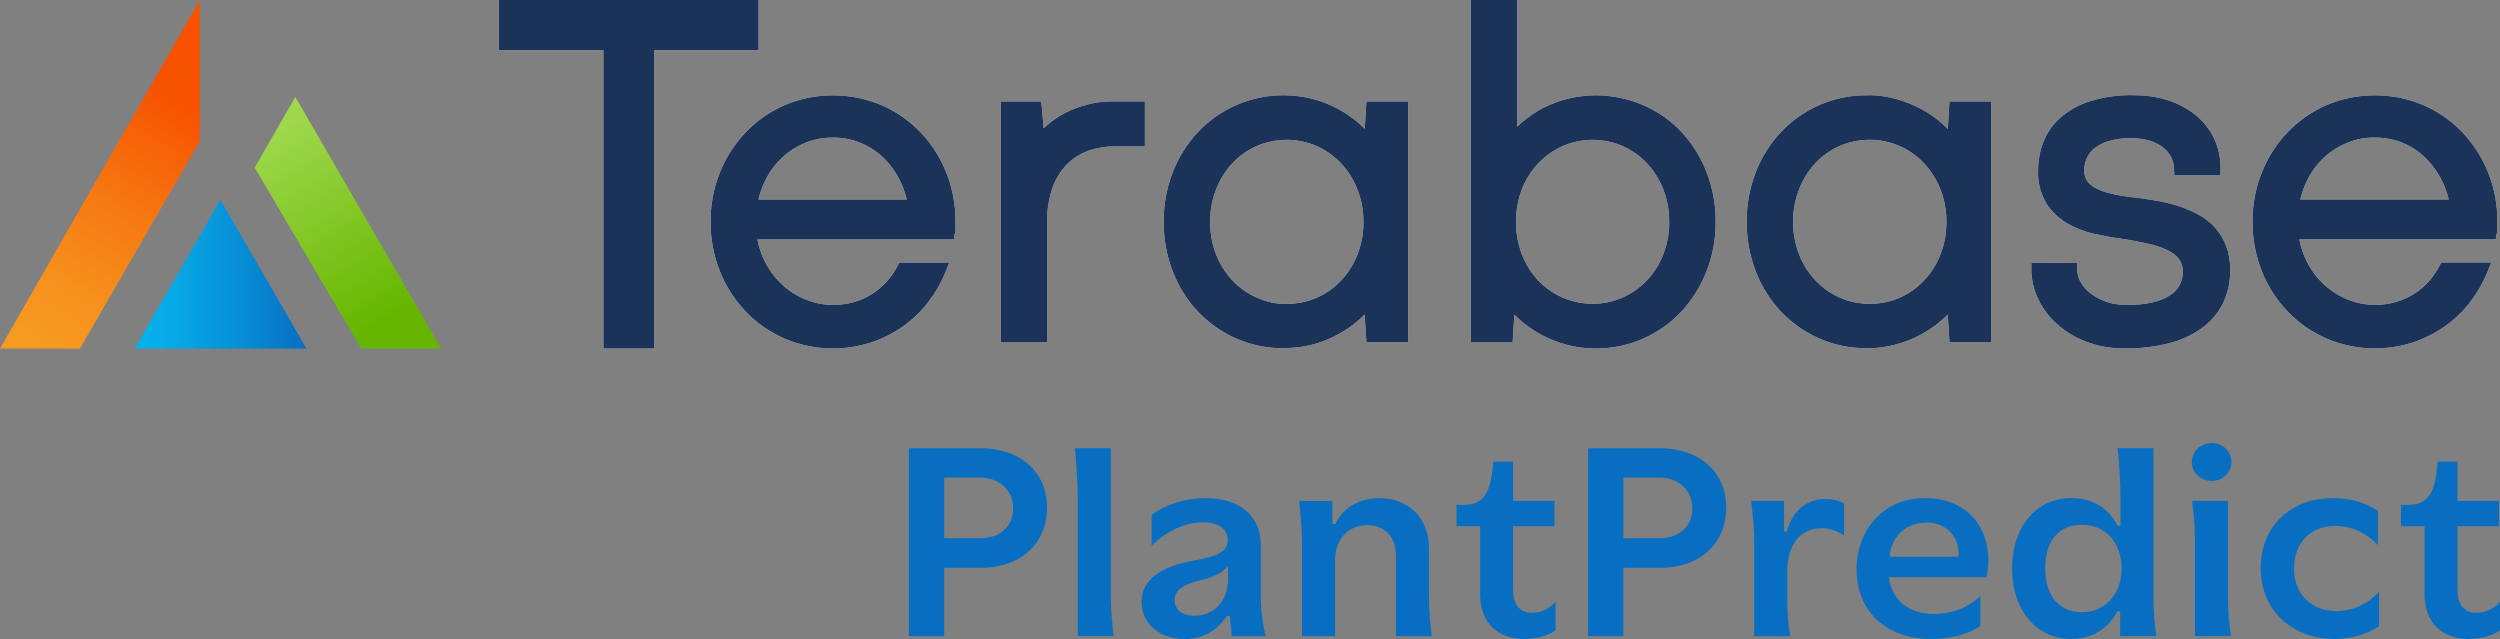
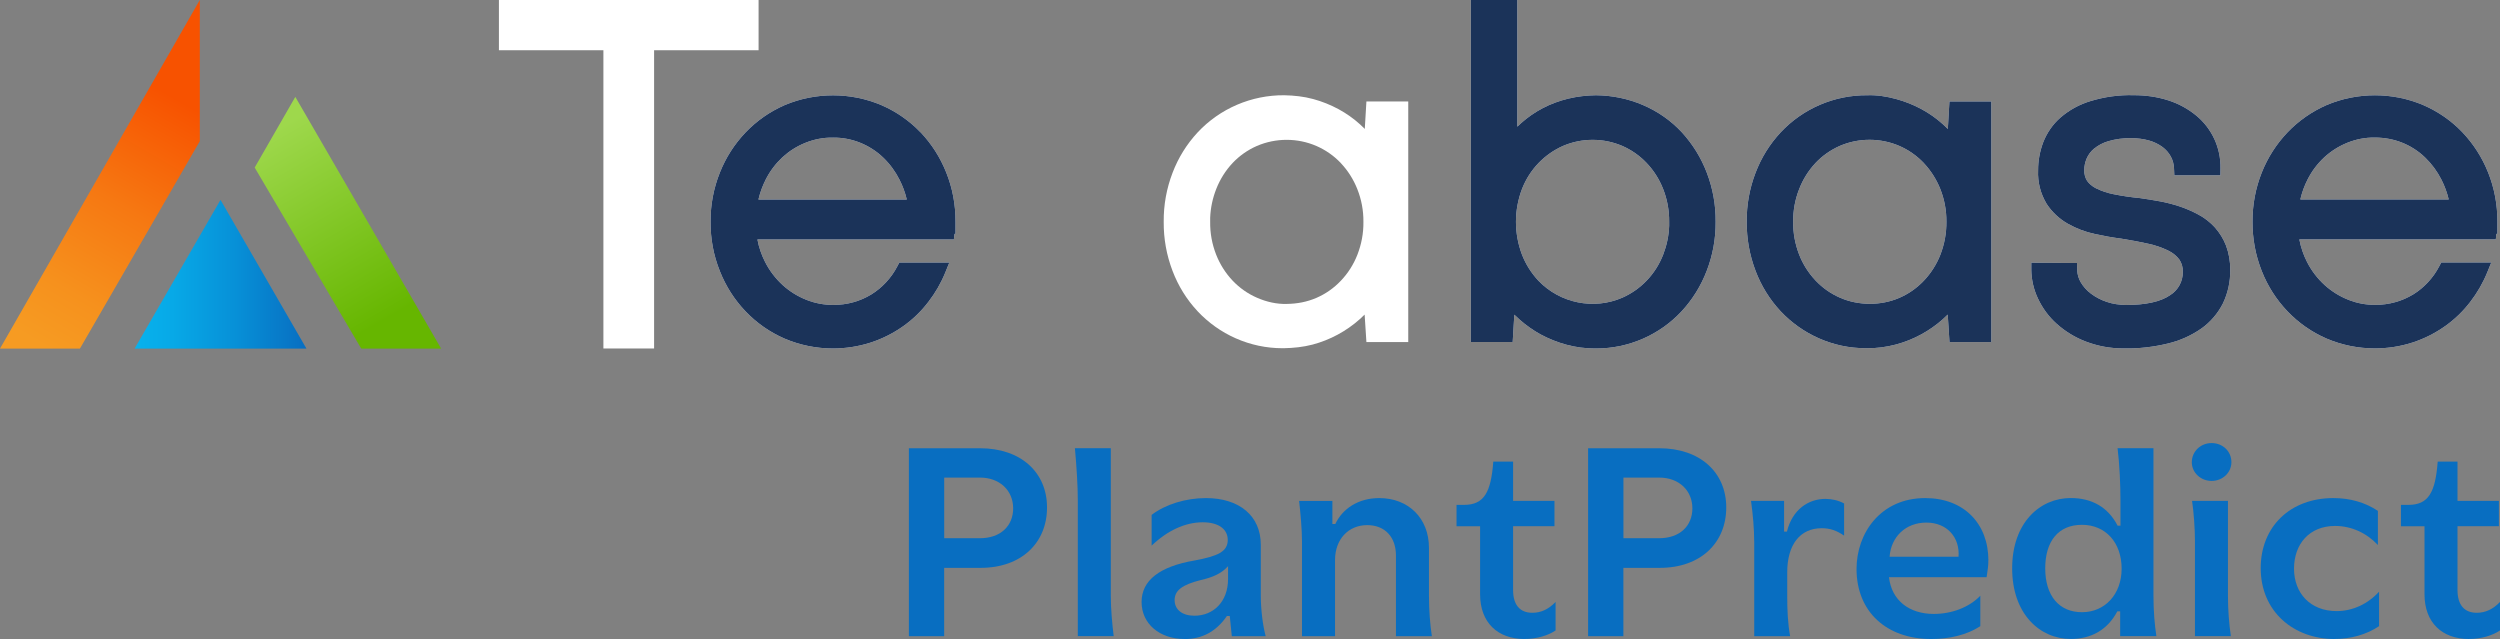
<svg xmlns="http://www.w3.org/2000/svg" width="148.656px" height="38px" viewBox="0 0 148.656 38" version="1.1">
  <rect x="0" y="0" width="148.656" height="38" fill="#808080" stroke="none" />
  <title>Global/logo-plantpredict</title>
  <defs>
    <linearGradient x1="38.408%" y1="104.862%" x2="71.453%" y2="5.066%" id="linearGradient-1">
      <stop stop-color="#F69B22" offset="0%" />
      <stop stop-color="#F6911D" offset="18%" />
      <stop stop-color="#F67812" offset="48%" />
      <stop stop-color="#F75200" offset="84%" />
    </linearGradient>
    <linearGradient x1="0%" y1="50%" x2="100%" y2="50%" id="linearGradient-2">
      <stop stop-color="#07B2ED" offset="0%" />
      <stop stop-color="#07A9E7" offset="22%" />
      <stop stop-color="#0790D7" offset="59%" />
      <stop stop-color="#086EC1" offset="100%" />
    </linearGradient>
    <linearGradient x1="25.57%" y1="6.976%" x2="68.394%" y2="107.036%" id="linearGradient-3">
      <stop stop-color="#9ED84C" offset="0%" />
      <stop stop-color="#66B600" offset="85%" />
    </linearGradient>
  </defs>
  <g id="Final-Designs" stroke="none" stroke-width="1" fill="none" fill-rule="evenodd">
    <g id="Product-&amp;-Services----D---Final" transform="translate(-161, -1957)" fill-rule="nonzero">
      <g id="Terabase_PlantPredict_Primary_Logo_Full_Color" transform="translate(161, 1957)">
        <g id="Group" transform="translate(54.041, 26.346)" fill="#086EC1">
          <path d="M0.003,11.482 L0.003,0.308 L4.239,0.308 C6.648,0.308 8.218,1.729 8.218,3.829 C8.218,5.929 6.697,7.42 4.272,7.42 L2.101,7.42 L2.101,11.485 L0,11.485 L0.003,11.482 Z M2.104,2.052 L2.104,5.658 L4.224,5.658 C5.471,5.658 6.204,4.913 6.204,3.881 C6.204,2.849 5.438,2.052 4.224,2.052 L2.104,2.052 Z" id="Shape" />
          <path d="M10.048,11.479 L10.048,3.437 C10.048,2.523 9.978,1.457 9.876,0.305 L12.01,0.305 L12.01,9.059 C12.01,9.889 12.095,10.77 12.182,11.479 L10.048,11.479 Z" id="Path" />
          <path d="M16.403,11.651 C14.9,11.651 13.84,10.736 13.84,9.451 C13.84,8.165 14.915,7.336 16.998,6.98 C18.366,6.726 18.964,6.455 18.964,5.761 C18.964,5.118 18.417,4.71 17.478,4.71 C16.418,4.71 15.359,5.217 14.438,6.098 L14.438,4.27 C15.259,3.642 16.47,3.271 17.665,3.271 C19.664,3.271 20.929,4.336 20.929,6.047 L20.929,9.062 C20.929,9.907 21.05,10.857 21.219,11.482 L19.205,11.482 L19.084,10.281 L18.915,10.281 C18.266,11.228 17.412,11.654 16.403,11.654 M17.342,8.15 C16.264,8.422 15.805,8.76 15.805,9.336 C15.805,9.913 16.267,10.266 16.983,10.266 C18.109,10.266 18.982,9.436 18.982,8.081 L18.982,7.321 C18.604,7.743 18.094,7.981 17.342,8.15" id="Shape" />
          <path d="M25.186,3.44 L25.186,4.813 L25.358,4.813 C25.784,3.914 26.708,3.271 27.973,3.271 C29.697,3.271 30.929,4.457 30.929,6.234 L30.929,9.062 C30.929,9.961 30.995,10.788 31.101,11.482 L28.966,11.482 L28.966,6.69 C28.966,5.573 28.299,4.879 27.257,4.879 C26.146,4.879 25.343,5.709 25.343,6.961 L25.343,11.482 L23.378,11.482 L23.378,5.845 C23.378,5.151 23.293,4.185 23.206,3.44 L25.186,3.44 L25.186,3.44 Z" id="Path" />
          <path d="M36.617,11.651 C35.011,11.651 33.969,10.67 33.969,8.992 L33.969,4.946 L32.568,4.946 L32.568,3.675 L33.012,3.675 C34.207,3.675 34.618,2.93 34.754,1.101 L35.931,1.101 L35.931,3.437 L38.392,3.437 L38.392,4.943 L35.931,4.943 L35.931,8.736 C35.931,9.632 36.342,10.091 37.076,10.091 C37.589,10.091 38.033,9.889 38.458,9.448 L38.458,11.141 C38.015,11.446 37.332,11.648 36.614,11.648" id="Path" />
          <path d="M40.391,11.482 L40.391,0.308 L44.627,0.308 C47.036,0.308 48.606,1.729 48.606,3.829 C48.606,5.929 47.084,7.42 44.66,7.42 L42.489,7.42 L42.489,11.485 L40.388,11.485 L40.391,11.482 Z M42.492,2.052 L42.492,5.658 L44.612,5.658 C45.859,5.658 46.592,4.913 46.592,3.881 C46.592,2.849 45.825,2.052 44.612,2.052 L42.492,2.052 Z" id="Shape" />
          <path d="M50.267,5.842 C50.267,5.13 50.197,4.285 50.079,3.437 L52.045,3.437 L52.045,5.266 L52.214,5.266 C52.537,3.947 53.494,3.319 54.502,3.319 C54.88,3.319 55.269,3.404 55.614,3.591 L55.614,5.504 C55.17,5.199 54.777,5.063 54.282,5.063 C53.002,5.063 52.232,6.029 52.232,7.689 L52.232,9.062 C52.232,9.961 52.265,10.703 52.404,11.482 L50.27,11.482 L50.27,5.845 L50.267,5.842 Z" id="Path" />
          <path d="M64.191,6.977 C64.191,7.281 64.158,7.535 64.088,7.975 L58.282,7.975 C58.436,9.348 59.478,10.16 60.948,10.16 C62.008,10.16 63.05,9.771 63.714,9.077 L63.714,10.887 C62.911,11.412 61.869,11.651 60.794,11.651 C58.129,11.651 56.353,10.024 56.353,7.487 C56.353,5.353 57.787,3.271 60.435,3.271 C62.742,3.271 64.194,4.795 64.194,6.98 M60.505,4.728 C59.276,4.728 58.403,5.573 58.319,6.759 L62.419,6.759 C62.503,5.61 61.736,4.728 60.505,4.728" id="Shape" />
          <path d="M71.86,10.006 C71.28,11.108 70.305,11.648 69.091,11.648 C67.265,11.648 65.607,10.175 65.607,7.45 C65.607,4.725 67.265,3.268 69.091,3.268 C70.338,3.268 71.31,3.808 71.875,4.91 L72.047,4.91 L72.047,3.437 C72.047,2.489 71.996,1.304 71.875,0.305 L74.009,0.305 L74.009,9.059 C74.009,10.006 74.079,10.803 74.182,11.479 L72.029,11.479 L72.029,10.006 L71.857,10.006 L71.86,10.006 Z M72.116,7.468 C72.116,5.911 71.159,4.861 69.758,4.861 C68.358,4.861 67.573,5.827 67.573,7.45 C67.573,9.074 68.394,10.057 69.758,10.057 C71.123,10.057 72.116,8.992 72.116,7.465" id="Shape" />
          <path d="M78.644,1.135 C78.644,1.762 78.116,2.251 77.466,2.251 C76.817,2.251 76.289,1.759 76.289,1.135 C76.289,0.51 76.802,0 77.466,0 C78.131,0 78.644,0.492 78.644,1.135 M78.439,3.437 L78.439,9.059 C78.439,9.958 78.508,10.77 78.611,11.479 L76.476,11.479 L76.476,5.842 C76.476,5.082 76.407,4.131 76.304,3.437 L78.439,3.437 Z" id="Shape" />
          <path d="M84.776,11.651 C82.367,11.651 80.386,10.042 80.386,7.435 C80.386,4.982 82.128,3.271 84.706,3.271 C85.697,3.271 86.587,3.524 87.354,4.031 L87.354,6.062 C86.687,5.35 85.784,4.928 84.809,4.928 C83.272,4.928 82.367,6.011 82.367,7.468 C82.367,8.926 83.339,9.991 84.897,9.991 C85.854,9.991 86.756,9.569 87.424,8.838 L87.424,10.887 C86.672,11.394 85.733,11.648 84.776,11.648" id="Path" />
          <path d="M92.774,11.651 C91.168,11.651 90.126,10.67 90.126,8.992 L90.126,4.946 L88.725,4.946 L88.725,3.675 L89.169,3.675 C90.364,3.675 90.775,2.93 90.911,1.101 L92.088,1.101 L92.088,3.437 L94.549,3.437 L94.549,4.943 L92.088,4.943 L92.088,8.736 C92.088,9.632 92.499,10.091 93.233,10.091 C93.746,10.091 94.19,9.889 94.615,9.448 L94.615,11.141 C94.172,11.446 93.489,11.648 92.771,11.648" id="Path" />
        </g>
        <g id="Group">
          <g transform="translate(29.667, 0)" fill="#FFFFFF">
            <path d="M25.065,7.864 C24.404,7.176 23.625,6.636 22.75,6.255 C20.917,5.474 18.816,5.474 16.98,6.255 C16.107,6.639 15.328,7.182 14.667,7.873 C14.006,8.567 13.493,9.369 13.137,10.263 C12.765,11.198 12.578,12.182 12.587,13.187 C12.578,14.198 12.762,15.184 13.137,16.12 C13.49,17.013 14.003,17.822 14.667,18.516 C15.328,19.207 16.104,19.75 16.983,20.133 C17.901,20.525 18.882,20.722 19.863,20.722 C20.621,20.722 21.379,20.604 22.113,20.368 C22.792,20.145 23.438,19.822 24.027,19.406 C24.597,19.005 25.102,18.519 25.527,17.963 C25.947,17.423 26.288,16.832 26.545,16.198 L26.783,15.61 L23.809,15.61 L23.689,15.839 C23.51,16.183 23.287,16.5 23.021,16.784 C22.762,17.064 22.466,17.309 22.143,17.508 C21.811,17.71 21.451,17.867 21.08,17.97 C20.694,18.078 20.292,18.132 19.887,18.132 C19.341,18.132 18.791,18.033 18.275,17.825 C17.759,17.619 17.288,17.327 16.877,16.956 C16.449,16.563 16.095,16.102 15.83,15.583 C15.612,15.157 15.458,14.708 15.371,14.24 L27.052,14.24 L27.091,13.908 L27.149,13.908 L27.149,13.181 C27.155,12.17 26.97,11.18 26.593,10.245 C26.237,9.354 25.724,8.552 25.062,7.855 M15.431,11.865 C15.528,11.452 15.673,11.053 15.866,10.673 C16.116,10.178 16.449,9.738 16.85,9.36 C17.252,8.992 17.708,8.7 18.212,8.497 C18.743,8.283 19.299,8.172 19.869,8.184 L19.875,8.184 C20.953,8.169 22.037,8.594 22.84,9.36 C23.242,9.744 23.571,10.19 23.821,10.688 C24.012,11.062 24.157,11.458 24.253,11.865 L15.434,11.865 L15.431,11.865 Z" id="Shape" />
-             <path d="M34.989,6.219 C34.524,6.334 34.075,6.503 33.649,6.723 C33.25,6.931 32.879,7.188 32.547,7.49 C32.496,7.538 32.441,7.586 32.393,7.634 L32.251,6.032 L29.848,6.032 L29.848,20.335 L32.595,20.335 L32.595,13.214 C32.583,12.532 32.686,11.859 32.9,11.216 C33.075,10.694 33.353,10.226 33.721,9.828 C34.069,9.46 34.503,9.173 34.971,8.995 C35.503,8.796 36.064,8.7 36.635,8.706 L38.41,8.706 L38.41,6.029 C38.41,6.029 36.55,6.029 36.55,6.029 C36.028,6.023 35.494,6.086 34.983,6.213" id="Path" />
            <path d="M51.492,7.671 C51.399,7.577 51.305,7.487 51.209,7.399 C50.819,7.046 50.39,6.744 49.931,6.494 C49.454,6.237 48.947,6.032 48.422,5.89 C47.857,5.736 47.281,5.676 46.698,5.664 C44.75,5.649 42.876,6.449 41.544,7.876 C40.898,8.573 40.4,9.376 40.059,10.266 C39.699,11.201 39.521,12.185 39.53,13.187 C39.521,14.192 39.699,15.175 40.056,16.111 C40.394,17.001 40.892,17.807 41.541,18.504 C42.187,19.192 42.951,19.735 43.808,20.115 C44.696,20.507 45.635,20.706 46.595,20.706 L46.671,20.706 C47.244,20.694 47.824,20.637 48.386,20.489 C49.418,20.215 50.387,19.693 51.184,18.983 C51.284,18.893 51.381,18.802 51.477,18.706 L51.583,20.341 L54.071,20.341 L54.071,6.032 L51.583,6.032 L51.486,7.671 L51.492,7.671 Z M50.055,9.692 C50.481,10.142 50.81,10.661 51.039,11.237 C51.287,11.859 51.411,12.511 51.405,13.19 C51.414,13.863 51.29,14.523 51.045,15.151 C50.819,15.727 50.487,16.25 50.061,16.696 C49.648,17.131 49.162,17.472 48.615,17.71 C48.053,17.954 47.456,18.066 46.84,18.072 C46.254,18.09 45.638,17.951 45.077,17.704 C44.53,17.466 44.044,17.125 43.63,16.69 C43.208,16.243 42.879,15.724 42.652,15.151 C42.405,14.523 42.284,13.866 42.293,13.19 L42.293,12.942 C42.317,12.357 42.438,11.784 42.655,11.234 C42.882,10.658 43.208,10.139 43.627,9.692 C44.038,9.258 44.521,8.92 45.064,8.681 C46.194,8.193 47.486,8.193 48.612,8.681 C49.158,8.92 49.648,9.261 50.058,9.692" id="Shape" />
            <path d="M70.347,7.876 C69.028,6.449 67.159,5.682 65.233,5.664 C64.119,5.679 63.032,5.923 62.053,6.439 C61.598,6.678 61.172,6.974 60.785,7.318 C60.707,7.387 60.631,7.459 60.556,7.532 L60.556,0 L57.793,0 L57.793,20.338 L60.281,20.338 L60.378,18.712 C60.474,18.808 60.571,18.899 60.671,18.986 C61.06,19.333 61.489,19.638 61.954,19.892 C62.431,20.148 62.941,20.353 63.466,20.495 C64.019,20.646 64.593,20.722 65.163,20.722 L65.257,20.722 C67.171,20.722 69.016,19.919 70.326,18.51 C70.972,17.81 71.473,17.004 71.815,16.114 C72.177,15.178 72.358,14.192 72.349,13.184 C72.358,12.182 72.18,11.201 71.821,10.263 C71.482,9.376 70.984,8.573 70.344,7.873 M69.586,13.178 L69.586,13.428 C69.565,14.02 69.441,14.596 69.227,15.148 C69.001,15.724 68.672,16.243 68.246,16.687 C67.832,17.119 67.343,17.46 66.8,17.701 C65.103,18.44 63.098,18.033 61.815,16.696 C61.392,16.246 61.063,15.724 60.837,15.151 C60.354,13.887 60.354,12.493 60.837,11.231 C61.063,10.655 61.392,10.139 61.818,9.695 C62.235,9.264 62.721,8.923 63.264,8.681 C63.829,8.437 64.433,8.316 65.039,8.316 C65.646,8.316 66.247,8.44 66.809,8.681 C67.355,8.923 67.841,9.264 68.249,9.695 C68.672,10.142 69.001,10.661 69.227,11.237 C69.472,11.859 69.592,12.514 69.586,13.184" id="Shape" />
            <path d="M86.159,7.671 C86.065,7.577 85.972,7.487 85.875,7.399 C85.485,7.046 85.057,6.744 84.598,6.494 C84.121,6.237 83.61,6.032 83.088,5.89 C82.524,5.736 81.944,5.643 81.364,5.664 C79.417,5.649 77.542,6.449 76.21,7.876 C75.564,8.573 75.066,9.376 74.725,10.266 C74.366,11.201 74.188,12.185 74.197,13.187 C74.191,14.192 74.369,15.175 74.725,16.111 C75.063,17.001 75.561,17.807 76.21,18.504 C76.857,19.192 77.62,19.732 78.481,20.115 C79.369,20.507 80.307,20.706 81.268,20.706 L81.343,20.706 C81.914,20.715 82.496,20.637 83.058,20.489 C84.091,20.215 85.06,19.693 85.857,18.983 C85.956,18.893 86.053,18.802 86.15,18.706 L86.255,20.341 L88.74,20.341 L88.74,6.032 L86.252,6.032 L86.156,7.671 L86.159,7.671 Z M84.722,9.692 C85.144,10.139 85.476,10.661 85.706,11.234 C85.953,11.856 86.077,12.511 86.071,13.187 C86.077,13.86 85.956,14.52 85.712,15.148 C85.485,15.724 85.153,16.246 84.728,16.693 C84.314,17.128 83.828,17.469 83.281,17.707 C82.72,17.951 82.122,18.063 81.506,18.069 C80.896,18.057 80.304,17.948 79.743,17.701 C79.196,17.463 78.71,17.122 78.297,16.687 C77.874,16.24 77.542,15.721 77.318,15.148 C77.074,14.52 76.95,13.863 76.959,13.187 L76.959,13.178 C76.953,12.508 77.074,11.853 77.322,11.231 C77.545,10.655 77.874,10.136 78.291,9.689 C78.701,9.255 79.187,8.917 79.728,8.678 C80.854,8.19 82.149,8.193 83.275,8.678 C83.822,8.917 84.308,9.258 84.722,9.689" id="Shape" />
            <path d="M102.037,13.525 C101.756,13.217 101.43,12.96 101.064,12.764 C100.708,12.571 100.334,12.408 99.95,12.278 C99.564,12.149 99.165,12.046 98.758,11.971 C98.365,11.898 97.985,11.838 97.595,11.781 C97.067,11.732 96.536,11.654 96.013,11.548 C95.651,11.479 95.301,11.361 94.963,11.195 C94.751,11.089 94.564,10.933 94.437,10.755 C94.32,10.567 94.262,10.353 94.268,10.118 C94.268,9.879 94.317,9.65 94.407,9.433 C94.504,9.207 94.655,9.004 94.842,8.847 C95.096,8.642 95.382,8.488 95.693,8.398 C96.14,8.268 96.596,8.205 97.079,8.217 C97.426,8.217 97.786,8.259 98.133,8.359 C98.417,8.44 98.682,8.567 98.921,8.742 C99.12,8.89 99.292,9.083 99.41,9.3 C99.531,9.517 99.597,9.768 99.606,10.015 L99.624,10.426 L102.363,10.426 L102.369,10.003 C102.387,8.787 101.862,7.646 100.929,6.874 C100.446,6.476 99.896,6.174 99.298,5.978 C98.616,5.757 97.912,5.658 97.212,5.661 C96.342,5.634 95.476,5.757 94.637,6.011 C93.978,6.21 93.378,6.539 92.852,6.992 C92.399,7.387 92.049,7.894 91.829,8.458 C91.623,9.001 91.521,9.572 91.524,10.13 C91.491,10.83 91.666,11.515 92.034,12.128 C92.354,12.613 92.789,13.021 93.296,13.307 C93.797,13.591 94.338,13.793 94.899,13.914 C95.449,14.035 95.98,14.128 96.463,14.189 C97.082,14.288 97.614,14.388 98.1,14.499 C98.504,14.587 98.897,14.723 99.268,14.904 C99.525,15.027 99.751,15.211 99.914,15.423 C100.062,15.634 100.138,15.896 100.128,16.174 C100.135,16.729 99.851,17.254 99.365,17.556 C98.809,17.939 97.924,18.135 96.738,18.135 C96.348,18.126 95.971,18.075 95.606,17.951 C95.271,17.84 94.957,17.677 94.673,17.466 C94.428,17.285 94.223,17.058 94.066,16.796 C93.93,16.572 93.855,16.316 93.849,16.053 L93.836,15.64 L91.119,15.619 L91.119,16.053 C91.128,16.642 91.267,17.233 91.518,17.758 C91.786,18.329 92.158,18.833 92.629,19.255 C93.142,19.714 93.728,20.07 94.371,20.314 C95.08,20.583 95.823,20.718 96.572,20.718 C96.605,20.718 96.638,20.718 96.672,20.718 C97.532,20.734 98.395,20.631 99.232,20.429 C99.944,20.26 100.612,19.964 101.218,19.545 C101.759,19.164 102.203,18.651 102.508,18.054 C102.81,17.429 102.96,16.735 102.945,16.059 C102.957,15.565 102.873,15.079 102.701,14.611 C102.547,14.21 102.323,13.848 102.037,13.525" id="Path" />
            <path d="M118.28,10.251 C117.924,9.36 117.41,8.558 116.749,7.861 C116.088,7.173 115.309,6.633 114.433,6.252 C112.604,5.471 110.499,5.471 108.667,6.252 C107.794,6.636 107.015,7.179 106.354,7.87 C105.693,8.564 105.18,9.366 104.823,10.26 C104.452,11.195 104.268,12.179 104.274,13.184 C104.268,14.195 104.452,15.181 104.823,16.117 C105.177,17.013 105.69,17.819 106.354,18.513 C107.015,19.204 107.791,19.747 108.67,20.13 C109.588,20.522 110.569,20.718 111.55,20.718 C112.308,20.718 113.066,20.601 113.796,20.365 C114.476,20.142 115.122,19.819 115.711,19.403 C116.281,19.002 116.785,18.516 117.214,17.96 C117.631,17.42 117.975,16.826 118.232,16.195 L118.47,15.607 L115.496,15.607 L115.375,15.836 C115.197,16.18 114.971,16.497 114.708,16.781 C114.449,17.061 114.153,17.306 113.83,17.505 C113.494,17.707 113.138,17.864 112.764,17.966 C112.377,18.075 111.976,18.129 111.571,18.129 C111.019,18.129 110.475,18.03 109.962,17.822 C109.446,17.616 108.975,17.324 108.564,16.953 C108.132,16.56 107.782,16.099 107.516,15.58 C107.299,15.154 107.145,14.705 107.058,14.237 L118.739,14.237 L118.775,13.905 L118.833,13.905 L118.833,13.178 C118.838,12.167 118.651,11.177 118.277,10.242 M107.115,11.862 C107.212,11.449 107.353,11.05 107.55,10.67 C107.8,10.175 108.132,9.735 108.537,9.357 C108.938,8.989 109.394,8.7 109.899,8.494 C110.43,8.28 110.982,8.169 111.556,8.181 L111.562,8.181 C112.682,8.181 113.724,8.591 114.527,9.357 C114.926,9.741 115.255,10.187 115.508,10.685 C115.698,11.059 115.843,11.455 115.94,11.862 L107.121,11.862 L107.115,11.862 Z" id="Shape" />
            <polygon id="Path" points="0 0 0 2.987 6.213 2.987 6.213 20.722 9.227 20.722 9.227 2.987 15.44 2.987 15.44 0" />
          </g>
          <polygon id="Path" fill="url(#linearGradient-1)" points="11.881 0 0 20.728 4.752 20.728 11.881 8.395" />
          <g transform="translate(29.667, 0)" fill="#1B3359">
            <path d="M25.065,7.864 C24.404,7.176 23.625,6.636 22.75,6.255 C20.917,5.474 18.816,5.474 16.98,6.255 C16.107,6.639 15.328,7.182 14.667,7.873 C14.006,8.567 13.493,9.369 13.137,10.263 C12.765,11.198 12.578,12.182 12.587,13.187 C12.578,14.198 12.762,15.184 13.137,16.12 C13.49,17.013 14.003,17.822 14.667,18.516 C15.328,19.207 16.104,19.75 16.983,20.133 C17.901,20.525 18.882,20.722 19.863,20.722 C20.621,20.722 21.379,20.604 22.113,20.368 C22.792,20.145 23.438,19.822 24.027,19.406 C24.597,19.005 25.102,18.519 25.527,17.963 C25.947,17.423 26.288,16.832 26.545,16.198 L26.783,15.61 L23.809,15.61 L23.689,15.839 C23.51,16.183 23.287,16.5 23.021,16.784 C22.762,17.064 22.466,17.309 22.143,17.508 C21.811,17.71 21.451,17.867 21.08,17.97 C20.694,18.078 20.292,18.132 19.887,18.132 C19.341,18.132 18.791,18.033 18.275,17.825 C17.759,17.619 17.288,17.327 16.877,16.956 C16.449,16.563 16.095,16.102 15.83,15.583 C15.612,15.157 15.458,14.708 15.371,14.24 L27.052,14.24 L27.091,13.908 L27.149,13.908 L27.149,13.181 C27.155,12.17 26.97,11.18 26.593,10.245 C26.237,9.354 25.724,8.552 25.062,7.855 M15.431,11.865 C15.528,11.452 15.673,11.053 15.866,10.673 C16.116,10.178 16.449,9.738 16.85,9.36 C17.252,8.992 17.708,8.7 18.212,8.497 C18.743,8.283 19.299,8.172 19.869,8.184 L19.875,8.184 C20.953,8.169 22.037,8.594 22.84,9.36 C23.242,9.744 23.571,10.19 23.821,10.688 C24.012,11.062 24.157,11.458 24.253,11.865 L15.434,11.865 L15.431,11.865 Z" id="Shape" />
-             <path d="M34.989,6.219 C34.524,6.334 34.075,6.503 33.649,6.723 C33.25,6.931 32.879,7.188 32.547,7.49 C32.496,7.538 32.441,7.586 32.393,7.634 L32.251,6.032 L29.848,6.032 L29.848,20.335 L32.595,20.335 L32.595,13.214 C32.583,12.532 32.686,11.859 32.9,11.216 C33.075,10.694 33.353,10.226 33.721,9.828 C34.069,9.46 34.503,9.173 34.971,8.995 C35.503,8.796 36.064,8.7 36.635,8.706 L38.41,8.706 L38.41,6.029 C38.41,6.029 36.55,6.029 36.55,6.029 C36.028,6.023 35.494,6.086 34.983,6.213" id="Path" />
-             <path d="M51.492,7.671 C51.399,7.577 51.305,7.487 51.209,7.399 C50.819,7.046 50.39,6.744 49.931,6.494 C49.454,6.237 48.947,6.032 48.422,5.89 C47.857,5.736 47.281,5.676 46.698,5.664 C44.75,5.649 42.876,6.449 41.544,7.876 C40.898,8.573 40.4,9.376 40.059,10.266 C39.699,11.201 39.521,12.185 39.53,13.187 C39.521,14.192 39.699,15.175 40.056,16.111 C40.394,17.001 40.892,17.807 41.541,18.504 C42.187,19.192 42.951,19.735 43.808,20.115 C44.696,20.507 45.635,20.706 46.595,20.706 L46.671,20.706 C47.244,20.694 47.824,20.637 48.386,20.489 C49.418,20.215 50.387,19.693 51.184,18.983 C51.284,18.893 51.381,18.802 51.477,18.706 L51.583,20.341 L54.071,20.341 L54.071,6.032 L51.583,6.032 L51.486,7.671 L51.492,7.671 Z M50.055,9.692 C50.481,10.142 50.81,10.661 51.039,11.237 C51.287,11.859 51.411,12.511 51.405,13.19 C51.414,13.863 51.29,14.523 51.045,15.151 C50.819,15.727 50.487,16.25 50.061,16.696 C49.648,17.131 49.162,17.472 48.615,17.71 C48.053,17.954 47.456,18.066 46.84,18.072 C46.254,18.09 45.638,17.951 45.077,17.704 C44.53,17.466 44.044,17.125 43.63,16.69 C43.208,16.243 42.879,15.724 42.652,15.151 C42.405,14.523 42.284,13.866 42.293,13.19 L42.293,12.942 C42.317,12.357 42.438,11.784 42.655,11.234 C42.882,10.658 43.208,10.139 43.627,9.692 C44.038,9.258 44.521,8.92 45.064,8.681 C46.194,8.193 47.486,8.193 48.612,8.681 C49.158,8.92 49.648,9.261 50.058,9.692" id="Shape" />
            <path d="M70.347,7.876 C69.028,6.449 67.159,5.682 65.233,5.664 C64.119,5.679 63.032,5.923 62.053,6.439 C61.598,6.678 61.172,6.974 60.785,7.318 C60.707,7.387 60.631,7.459 60.556,7.532 L60.556,0 L57.793,0 L57.793,20.338 L60.281,20.338 L60.378,18.712 C60.474,18.808 60.571,18.899 60.671,18.986 C61.06,19.333 61.489,19.638 61.954,19.892 C62.431,20.148 62.941,20.353 63.466,20.495 C64.019,20.646 64.593,20.722 65.163,20.722 L65.257,20.722 C67.171,20.722 69.016,19.919 70.326,18.51 C70.972,17.81 71.473,17.004 71.815,16.114 C72.177,15.178 72.358,14.192 72.349,13.184 C72.358,12.182 72.18,11.201 71.821,10.263 C71.482,9.376 70.984,8.573 70.344,7.873 M69.586,13.178 L69.586,13.428 C69.565,14.02 69.441,14.596 69.227,15.148 C69.001,15.724 68.672,16.243 68.246,16.687 C67.832,17.119 67.343,17.46 66.8,17.701 C65.103,18.44 63.098,18.033 61.815,16.696 C61.392,16.246 61.063,15.724 60.837,15.151 C60.354,13.887 60.354,12.493 60.837,11.231 C61.063,10.655 61.392,10.139 61.818,9.695 C62.235,9.264 62.721,8.923 63.264,8.681 C63.829,8.437 64.433,8.316 65.039,8.316 C65.646,8.316 66.247,8.44 66.809,8.681 C67.355,8.923 67.841,9.264 68.249,9.695 C68.672,10.142 69.001,10.661 69.227,11.237 C69.472,11.859 69.592,12.514 69.586,13.184" id="Shape" />
            <path d="M86.159,7.671 C86.065,7.577 85.972,7.487 85.875,7.399 C85.485,7.046 85.057,6.744 84.598,6.494 C84.121,6.237 83.61,6.032 83.088,5.89 C82.524,5.736 81.944,5.643 81.364,5.664 C79.417,5.649 77.542,6.449 76.21,7.876 C75.564,8.573 75.066,9.376 74.725,10.266 C74.366,11.201 74.188,12.185 74.197,13.187 C74.191,14.192 74.369,15.175 74.725,16.111 C75.063,17.001 75.561,17.807 76.21,18.504 C76.857,19.192 77.62,19.732 78.481,20.115 C79.369,20.507 80.307,20.706 81.268,20.706 L81.343,20.706 C81.914,20.715 82.496,20.637 83.058,20.489 C84.091,20.215 85.06,19.693 85.857,18.983 C85.956,18.893 86.053,18.802 86.15,18.706 L86.255,20.341 L88.74,20.341 L88.74,6.032 L86.252,6.032 L86.156,7.671 L86.159,7.671 Z M84.722,9.692 C85.144,10.139 85.476,10.661 85.706,11.234 C85.953,11.856 86.077,12.511 86.071,13.187 C86.077,13.86 85.956,14.52 85.712,15.148 C85.485,15.724 85.153,16.246 84.728,16.693 C84.314,17.128 83.828,17.469 83.281,17.707 C82.72,17.951 82.122,18.063 81.506,18.069 C80.896,18.057 80.304,17.948 79.743,17.701 C79.196,17.463 78.71,17.122 78.297,16.687 C77.874,16.24 77.542,15.721 77.318,15.148 C77.074,14.52 76.95,13.863 76.959,13.187 L76.959,13.178 C76.953,12.508 77.074,11.853 77.322,11.231 C77.545,10.655 77.874,10.136 78.291,9.689 C78.701,9.255 79.187,8.917 79.728,8.678 C80.854,8.19 82.149,8.193 83.275,8.678 C83.822,8.917 84.308,9.258 84.722,9.689" id="Shape" />
            <path d="M102.037,13.525 C101.756,13.217 101.43,12.96 101.064,12.764 C100.708,12.571 100.334,12.408 99.95,12.278 C99.564,12.149 99.165,12.046 98.758,11.971 C98.365,11.898 97.985,11.838 97.595,11.781 C97.067,11.732 96.536,11.654 96.013,11.548 C95.651,11.479 95.301,11.361 94.963,11.195 C94.751,11.089 94.564,10.933 94.437,10.755 C94.32,10.567 94.262,10.353 94.268,10.118 C94.268,9.879 94.317,9.65 94.407,9.433 C94.504,9.207 94.655,9.004 94.842,8.847 C95.096,8.642 95.382,8.488 95.693,8.398 C96.14,8.268 96.596,8.205 97.079,8.217 C97.426,8.217 97.786,8.259 98.133,8.359 C98.417,8.44 98.682,8.567 98.921,8.742 C99.12,8.89 99.292,9.083 99.41,9.3 C99.531,9.517 99.597,9.768 99.606,10.015 L99.624,10.426 L102.363,10.426 L102.369,10.003 C102.387,8.787 101.862,7.646 100.929,6.874 C100.446,6.476 99.896,6.174 99.298,5.978 C98.616,5.757 97.912,5.658 97.212,5.661 C96.342,5.634 95.476,5.757 94.637,6.011 C93.978,6.21 93.378,6.539 92.852,6.992 C92.399,7.387 92.049,7.894 91.829,8.458 C91.623,9.001 91.521,9.572 91.524,10.13 C91.491,10.83 91.666,11.515 92.034,12.128 C92.354,12.613 92.789,13.021 93.296,13.307 C93.797,13.591 94.338,13.793 94.899,13.914 C95.449,14.035 95.98,14.128 96.463,14.189 C97.082,14.288 97.614,14.388 98.1,14.499 C98.504,14.587 98.897,14.723 99.268,14.904 C99.525,15.027 99.751,15.211 99.914,15.423 C100.062,15.634 100.138,15.896 100.128,16.174 C100.135,16.729 99.851,17.254 99.365,17.556 C98.809,17.939 97.924,18.135 96.738,18.135 C96.348,18.126 95.971,18.075 95.606,17.951 C95.271,17.84 94.957,17.677 94.673,17.466 C94.428,17.285 94.223,17.058 94.066,16.796 C93.93,16.572 93.855,16.316 93.849,16.053 L93.836,15.64 L91.119,15.619 L91.119,16.053 C91.128,16.642 91.267,17.233 91.518,17.758 C91.786,18.329 92.158,18.833 92.629,19.255 C93.142,19.714 93.728,20.07 94.371,20.314 C95.08,20.583 95.823,20.718 96.572,20.718 C96.605,20.718 96.638,20.718 96.672,20.718 C97.532,20.734 98.395,20.631 99.232,20.429 C99.944,20.26 100.612,19.964 101.218,19.545 C101.759,19.164 102.203,18.651 102.508,18.054 C102.81,17.429 102.96,16.735 102.945,16.059 C102.957,15.565 102.873,15.079 102.701,14.611 C102.547,14.21 102.323,13.848 102.037,13.525" id="Path" />
            <path d="M118.28,10.251 C117.924,9.36 117.41,8.558 116.749,7.861 C116.088,7.173 115.309,6.633 114.433,6.252 C112.604,5.471 110.499,5.471 108.667,6.252 C107.794,6.636 107.015,7.179 106.354,7.87 C105.693,8.564 105.18,9.366 104.823,10.26 C104.452,11.195 104.268,12.179 104.274,13.184 C104.268,14.195 104.452,15.181 104.823,16.117 C105.177,17.013 105.69,17.819 106.354,18.513 C107.015,19.204 107.791,19.747 108.67,20.13 C109.588,20.522 110.569,20.718 111.55,20.718 C112.308,20.718 113.066,20.601 113.796,20.365 C114.476,20.142 115.122,19.819 115.711,19.403 C116.281,19.002 116.785,18.516 117.214,17.96 C117.631,17.42 117.975,16.826 118.232,16.195 L118.47,15.607 L115.496,15.607 L115.375,15.836 C115.197,16.18 114.971,16.497 114.708,16.781 C114.449,17.061 114.153,17.306 113.83,17.505 C113.494,17.707 113.138,17.864 112.764,17.966 C112.377,18.075 111.976,18.129 111.571,18.129 C111.019,18.129 110.475,18.03 109.962,17.822 C109.446,17.616 108.975,17.324 108.564,16.953 C108.132,16.56 107.782,16.099 107.516,15.58 C107.299,15.154 107.145,14.705 107.058,14.237 L118.739,14.237 L118.775,13.905 L118.833,13.905 L118.833,13.178 C118.838,12.167 118.651,11.177 118.277,10.242 M107.115,11.862 C107.212,11.449 107.353,11.05 107.55,10.67 C107.8,10.175 108.132,9.735 108.537,9.357 C108.938,8.989 109.394,8.7 109.899,8.494 C110.43,8.28 110.982,8.169 111.556,8.181 L111.562,8.181 C112.682,8.181 113.724,8.591 114.527,9.357 C114.926,9.741 115.255,10.187 115.508,10.685 C115.698,11.059 115.843,11.455 115.94,11.862 L107.121,11.862 L107.115,11.862 Z" id="Shape" />
-             <polygon id="Path" points="0 0 0 2.987 6.213 2.987 6.213 20.722 9.227 20.722 9.227 2.987 15.44 2.987 15.44 0" />
          </g>
          <polygon id="Path" fill="url(#linearGradient-2)" points="18.221 20.728 8.004 20.728 13.112 11.886" />
          <polygon id="Path" fill="url(#linearGradient-3)" points="21.479 20.728 26.231 20.728 17.56 5.761 15.144 9.964" />
        </g>
      </g>
    </g>
  </g>
</svg>